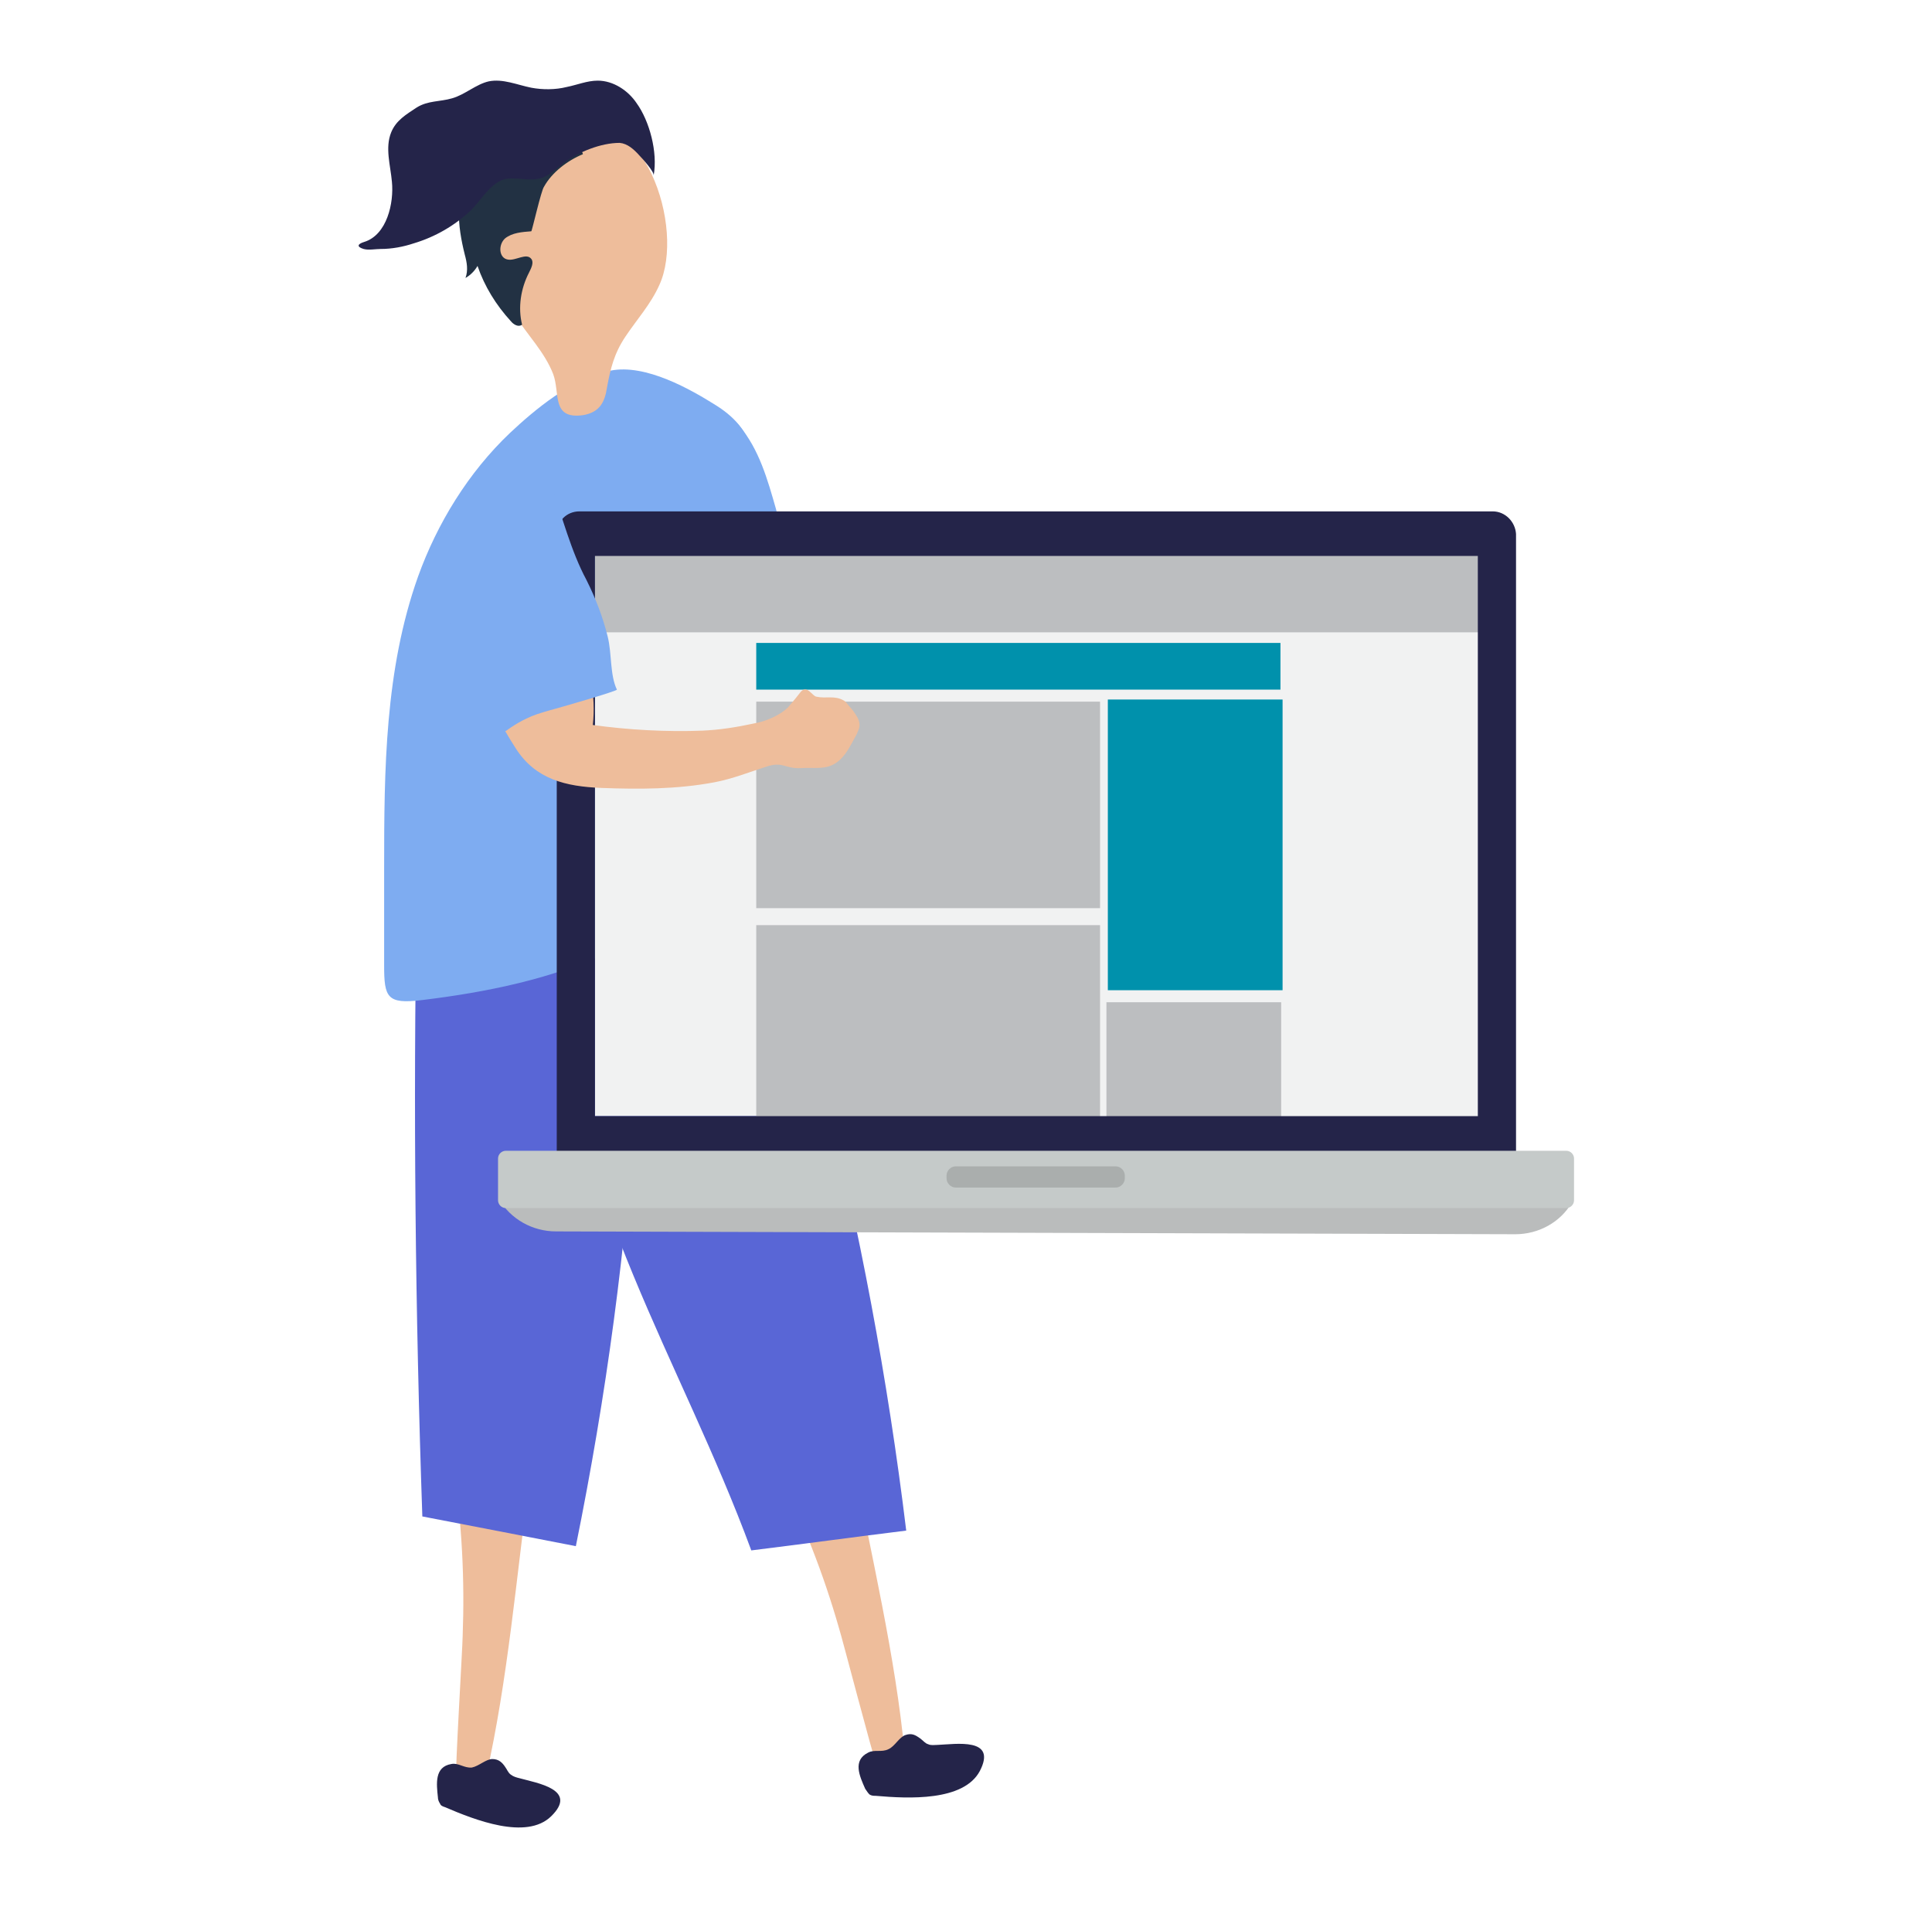
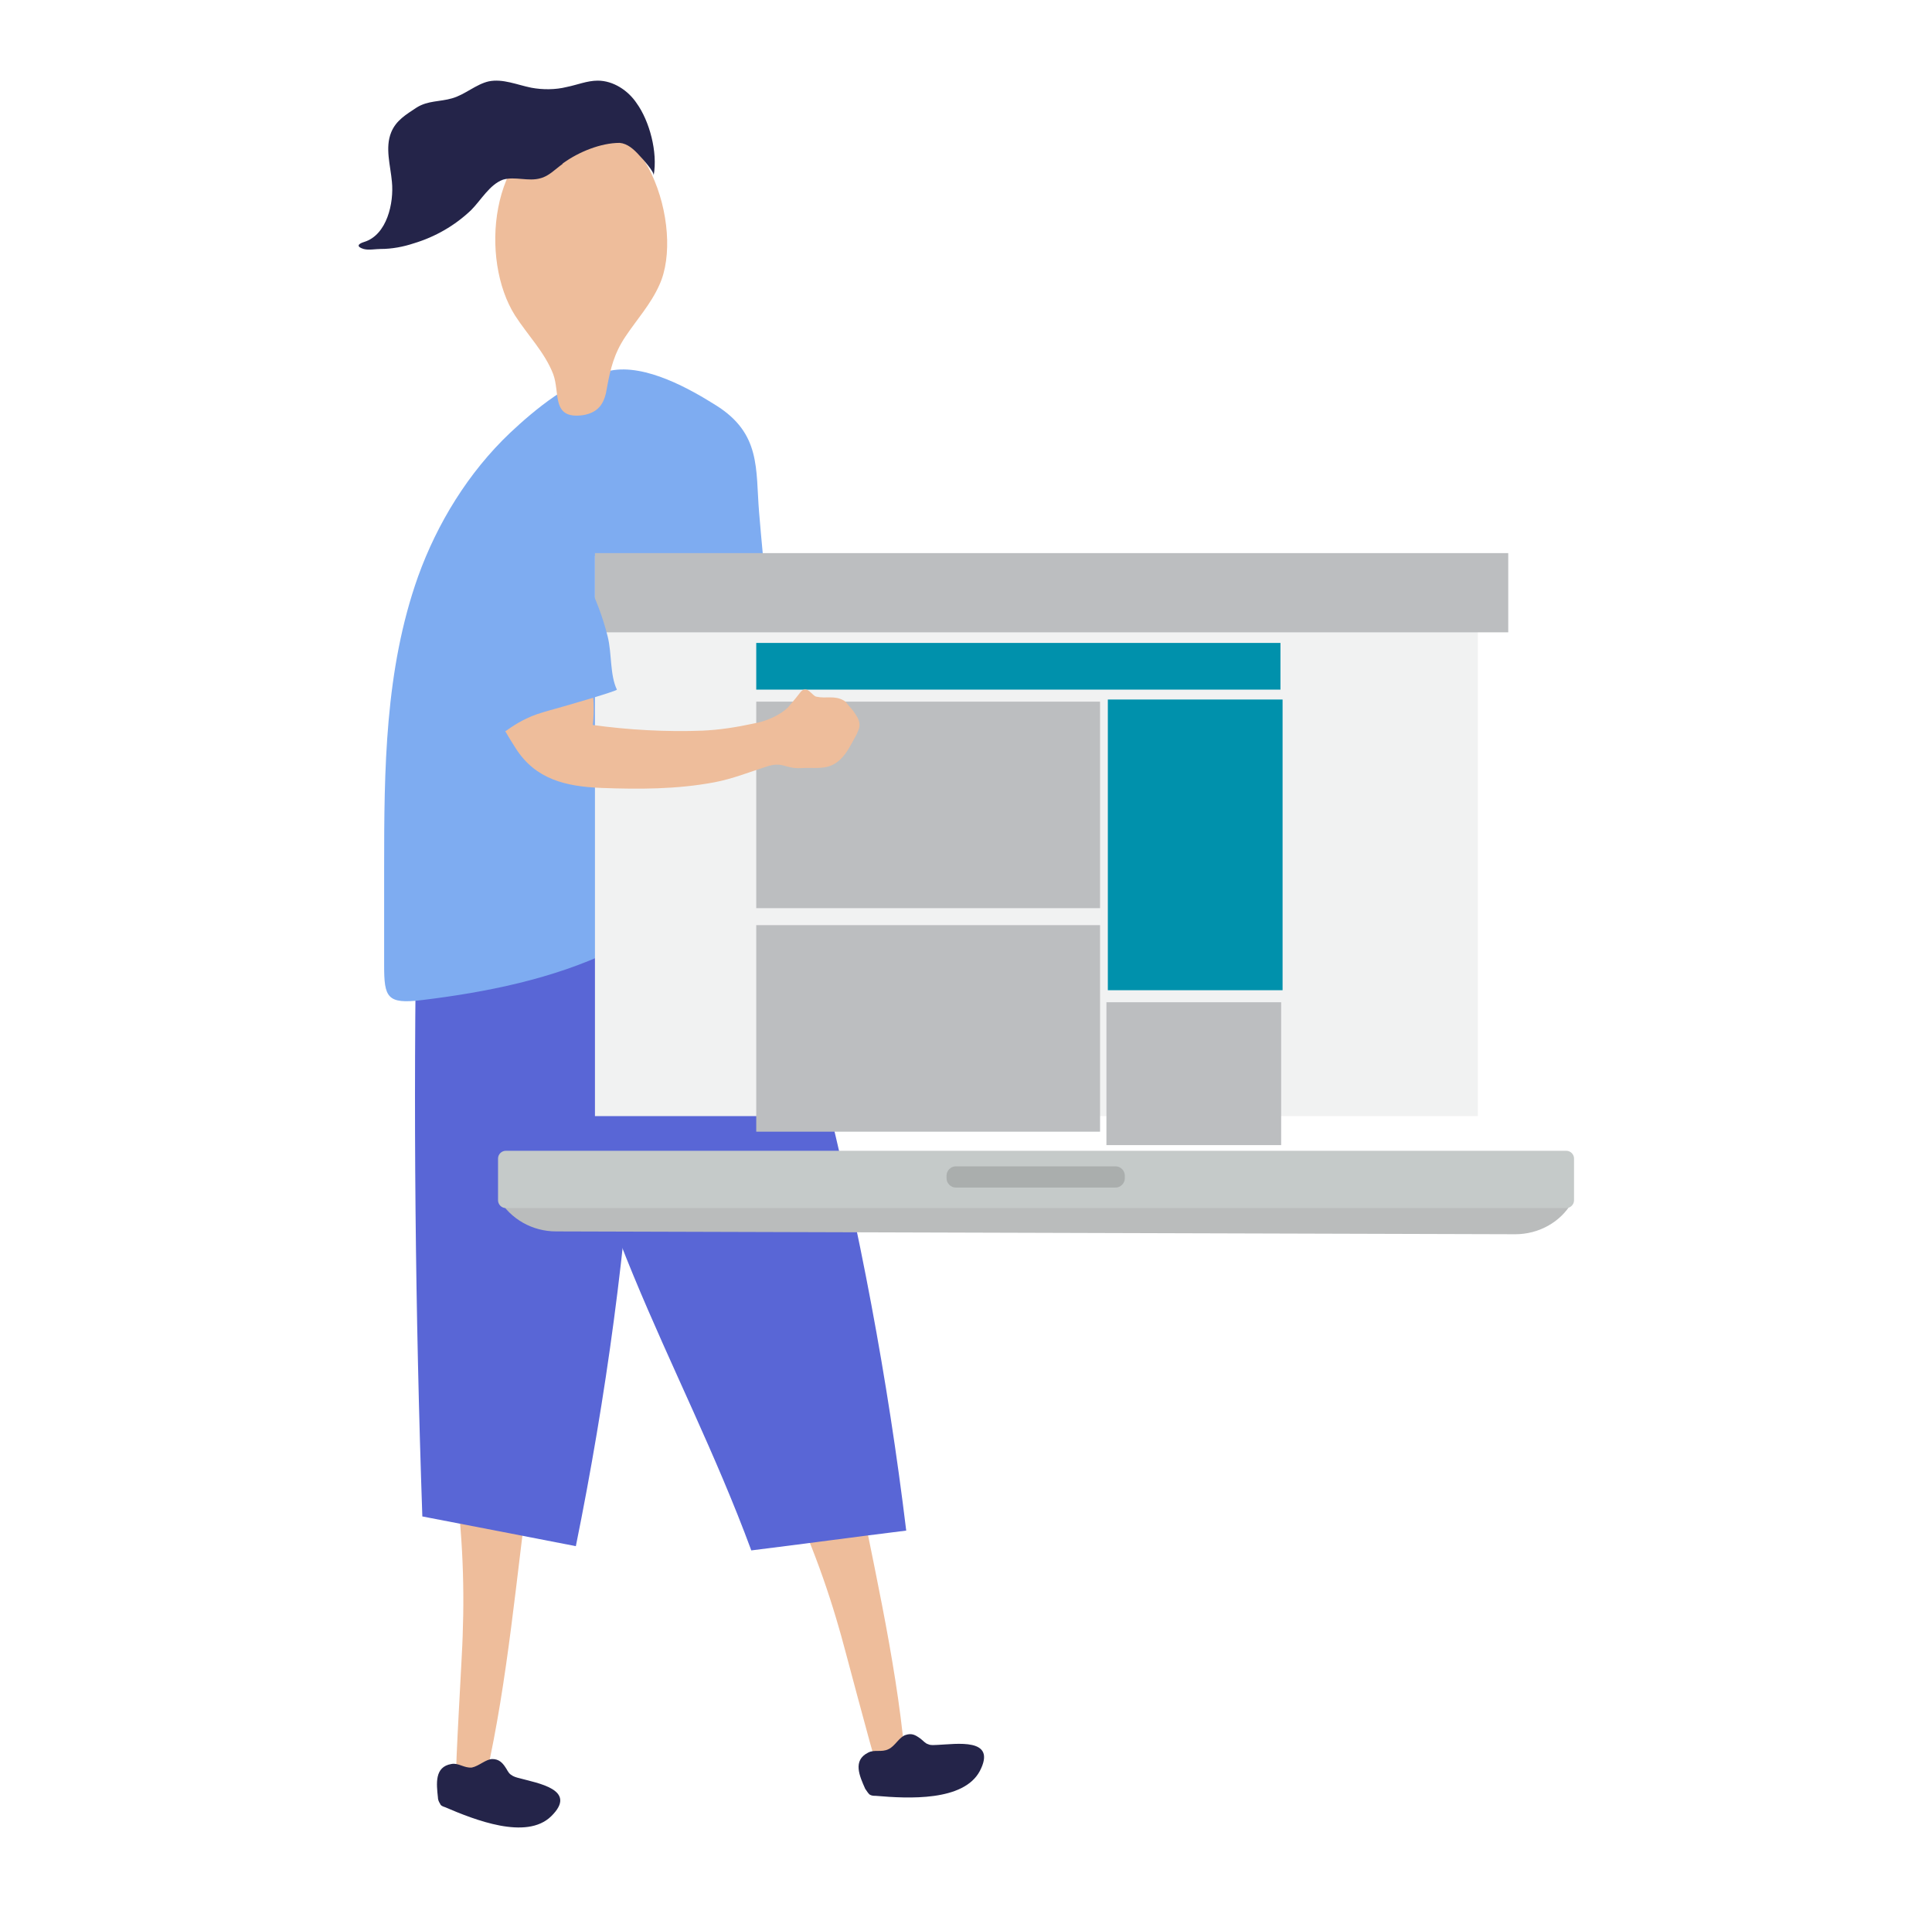
<svg xmlns="http://www.w3.org/2000/svg" version="1.1" id="Layer_1" x="0px" y="0px" viewBox="0 0 273.1 270" style="enable-background:new 0 0 273.1 270;" xml:space="preserve">
  <style type="text/css">
	.st0{fill:#EEBD9B;}
	.st1{fill:#7EACF1;}
	.st2{fill:#242449;}
	.st3{fill:#5966D6;}
	.st4{fill:#223143;}
	.st5{fill:#F1F2F2;}
	.st6{fill:#BCBEC0;}
	.st7{fill:#0091AC;}
	.st8{fill:#BABCBC;}
	.st9{fill:#C5CAC9;}
	.st10{opacity:0.14;}
</style>
  <g>
    <g>
      <g>
        <g>
          <path class="st0" d="M149.6,96.6c-0.1-0.1-0.2-0.2-0.4-0.3c-1.3-0.6-2.3-0.1-3.7-0.3c-0.6-0.1-1.3-1.6-2.1-0.6      c-0.3,0.4-1,1.3-1.7,2.1c-1,1.1-2.9,1.9-4.6,2.3c-6.5,1.5-13.2,1.1-19.8,0.6c-0.4,0-0.8-0.1-1.1-0.3c-0.6-0.4-0.7-1.1-0.9-1.8      c-0.6-3.1-1.4-6.1-2.6-9.1c-1-2.6-2.3-5.2-4.3-7.1c-2-1.9-5-3.1-7.7-2.4c-2,0.5-3.8,2.1-4.5,4c-1.8,4.9,3.7,10.1,6.3,13.7      c2.5,3.4,5.2,6.7,8.1,9.7c0.4,0.4,0.7,0.8,1.2,1c0.5,0.2,1.1,0.2,1.6,0.2c7.2-0.2,14.2-0.9,21.4-1.9c2-0.3,3.5-1.5,5.3-1.7      c1.2-0.1,2.2,0.6,3.3,0.7c1.1,0.1,2.6,0,3.7-0.3c2.1-0.6,2.9-2.7,3.8-4.5c0.2-0.4,0.4-0.7,0.3-1.2c0-0.8-0.5-1.3-0.9-1.9      C150.2,97.2,150,96.8,149.6,96.6z" />
        </g>
      </g>
      <g>
        <g>
-           <path class="st1" d="M102.8,95.5c4-1.3,8-2.6,12-3.9c-0.3,0.1-4.8-18.5-5.1-19.6c-1.2-4.2-2.4-8.5-5.2-11.8      c-6-7.1-17.7-3.3-17.5,6.3c0.1,10.4,4.3,21.7,10.7,29.9c0.1,0.2,0.3,0.4,0.5,0.4c0.3,0.1,0.6,0,0.9-0.1      C100.3,96.3,101.5,95.9,102.8,95.5z" />
-         </g>
+           </g>
      </g>
    </g>
    <g>
      <g>
        <g>
          <g>
            <g>
              <g>
                <g>
                  <path class="st0" d="M123.8,249.1c1.4-0.2,2.8-0.7,4.1-1c-1.3-14-4.8-28.3-7.4-42.2c-3.5,0.7-7.1,1.4-10.6,2.1          c3.6,7.1,6.5,14.5,8.7,22.2C119,231.4,123.6,249.1,123.8,249.1z" />
                </g>
              </g>
              <g>
                <g>
                  <path class="st2" d="M128,245.3c0.9-0.3,1.4,0,2.1,0.5c0.4,0.3,0.7,0.7,1.1,0.8c0.4,0.2,0.9,0.1,1.3,0.1          c2.6-0.1,8.5-1.1,6,3.7c-2.3,4.3-10.1,3.9-14.7,3.5c-0.3,0-0.6,0-0.9-0.2c-0.2-0.2-0.4-0.5-0.6-0.8c-0.8-1.8-1.8-4,0.4-5.1          c0.9-0.5,1.9,0,2.9-0.5C126.5,246.9,127.1,245.6,128,245.3z" />
                </g>
              </g>
            </g>
          </g>
          <g>
            <path class="st3" d="M128.1,216.4c-7.3,0.9-14.6,1.9-21.9,2.8c-10-27.1-25.2-49.3-27.9-82.2c-0.2-2.2-1.3-4.4-1-6.6       c0.6-4.2,4.6-7.1,8.6-8.5c6.2-2.1,18.3-2.2,22.5,4c4.5,6.5,5.8,19.2,7.8,26.9C121.5,173.7,125.5,195,128.1,216.4z" />
          </g>
        </g>
        <g>
          <g>
            <g>
              <g>
                <g>
                  <path class="st0" d="M64.5,250.9c1.4,0.3,2.8,0.2,4.2,0.3c3.1-13.7,4.3-28.4,6.2-42.4c-3.6-0.4-7.2-0.9-10.8-1.3          c1.2,7.9,1.6,15.8,1.3,23.8C65.4,232.6,64.3,250.9,64.5,250.9z" />
                </g>
              </g>
              <g>
                <g>
                  <path class="st2" d="M69.6,248.7c0.9,0,1.4,0.5,1.8,1.1c0.3,0.4,0.4,0.8,0.8,1.1c0.4,0.3,0.8,0.4,1.2,0.5          c2.5,0.7,8.4,1.6,4.5,5.4c-3.5,3.4-10.8,0.5-15-1.3c-0.3-0.1-0.6-0.2-0.7-0.5c-0.2-0.3-0.3-0.6-0.3-0.9          c-0.2-1.9-0.5-4.3,1.9-4.7c1-0.2,1.8,0.6,2.9,0.5C67.7,249.7,68.7,248.7,69.6,248.7z" />
                </g>
              </g>
            </g>
          </g>
          <g>
            <path class="st3" d="M81.4,218.6c-7.2-1.4-14.4-2.8-21.7-4.2c-1-28.9-1.3-57.8-0.8-86.8c0-2.2,0.1-4.6,1.1-6.6       c1.9-3.8,6.6-5.3,10.8-5.4c6.6-0.1,18,3.6,20.1,10.8c2.2,7.6-0.5,20-1,27.9C88.6,176,85.7,197.4,81.4,218.6z" />
          </g>
        </g>
        <g>
          <g>
            <path class="st1" d="M72.1,61.2c-5.9,5.6-10.3,12.8-13,20.3c-4.7,13.2-4.8,27.3-4.8,41.2c0,4.6,0,9.2,0,13.8       c0,4.5,0.4,5.5,5.3,4.9c9.1-1.1,18.6-3,26.9-7c3.9-1.9,7.6-4.4,11.7-5.9c6-2.2,12.1-1.2,18.1-2.6c-1.5-4.5-3.8-8.7-4.8-13.5       c-1-4.8-1.5-9.7-1.9-14.5c-0.6-8.5-1.6-17-2.3-25.5c-0.5-6.1,0.3-11.1-6.1-15.1c-3.5-2.2-9.9-5.9-14.9-4.9       C80.9,53.4,75.4,58.1,72.1,61.2z" />
          </g>
        </g>
        <g>
          <g>
            <g>
              <g>
                <path class="st0" d="M93.2,40.3C92,43,90,45.2,88.4,47.6c-1.6,2.4-2.1,4.5-2.6,7.2c-0.3,2-1,3.5-3.4,3.9         c-4.5,0.6-3.2-3.1-4.2-5.8c-1.2-3.1-3.6-5.5-5.4-8.3c-5-7.9-3.6-23.7,6.8-27C91.1,14,96.9,32.3,93.2,40.3z" />
              </g>
            </g>
          </g>
          <g>
            <g>
-               <path class="st4" d="M75.1,32.7c-1.3,0.1-2.7,0.2-3.7,1c-1,0.9-0.9,2.8,0.4,3c1.1,0.2,2.6-1,3.3-0.1c0.4,0.5,0,1.3-0.3,1.9        c-1.2,2.3-1.6,5-1,7.4c-0.5,0.4-1.2,0-1.6-0.5c-2.1-2.3-3.7-4.9-4.7-7.8c-0.4,0.7-1,1.3-1.7,1.7c0.4-1.1,0.2-2.2-0.1-3.3        c-1-4-1.6-8.7,1.2-12c1.5-1.8,3.8-2.8,6.1-3.2c2.3-0.4,4.6-0.3,7-0.2c1,0,2.2,0.3,2.4,1.2c-2.2,0.9-4.4,2.6-5.5,4.6        C76.5,26.9,75.2,32.7,75.1,32.7z" />
-             </g>
+               </g>
          </g>
          <g>
            <g>
              <path class="st2" d="M79.7,23c-0.1,0.1-0.2,0.1-0.2,0.2c-1,0.7-1.9,1.7-3.1,2c-1.7,0.5-3.6-0.3-5.3,0.2        c-1.9,0.7-3.1,2.9-4.5,4.3c-2.3,2.2-5.1,3.8-8.1,4.7c-1.5,0.5-3.1,0.8-4.7,0.8c-0.7,0-1.7,0.2-2.4,0c-1-0.3-0.9-0.7,0.1-1        c3.2-1,4.2-5.5,3.9-8.5c-0.2-2.3-1-4.8-0.1-7c0.7-1.7,2.1-2.5,3.6-3.5c1.6-1,3.3-0.8,5-1.3c1.8-0.5,3.4-2,5.2-2.4        c2-0.4,4,0.5,6,0.9c1.6,0.3,3.4,0.3,5-0.1c1.5-0.3,2.9-0.9,4.4-0.9c2.2,0,4.3,1.4,5.5,3.2c1.8,2.5,3,6.9,2.4,10.2        c0.1-0.5-1.6-2.4-2-2.8c-0.8-0.9-1.7-1.7-2.8-1.8C84.9,20.2,81.8,21.5,79.7,23z" />
            </g>
          </g>
        </g>
      </g>
      <g>
        <g>
          <rect x="84.1" y="78.6" class="st5" width="124.8" height="79.2" />
        </g>
        <g>
          <rect x="84.1" y="78.2" class="st6" width="129.1" height="11.2" />
          <rect x="106.9" y="90.9" class="st7" width="74.1" height="6.6" />
          <rect x="106.9" y="99.2" class="st6" width="48.6" height="29.2" />
          <rect x="106.9" y="130.8" class="st6" width="48.6" height="29.2" />
          <rect x="156.4" y="141.7" class="st6" width="24.7" height="20.2" />
          <rect x="156.6" y="98.9" class="st7" width="24.7" height="41.1" />
        </g>
        <g>
          <g>
-             <path class="st2" d="M211,72.3H81.9c-1.8,0-3.2,1.4-3.2,3.2v87.3h135.6V75.5C214.2,73.8,212.8,72.3,211,72.3z M208.8,157.8       H84.1V78.6h124.8V157.8z" />
-           </g>
+             </g>
          <g>
            <g>
              <g>
                <path class="st8" d="M214.2,174.5l-135.6-0.4c-3.3,0-6.4-1.7-8.1-4.6l0,0l151.7,0.5l0,0C220.6,172.8,217.5,174.5,214.2,174.5         z" />
              </g>
              <g>
                <path class="st9" d="M221.4,170.8H71.5c-0.6,0-1.1-0.5-1.1-1.1v-5.9c0-0.6,0.5-1.1,1.1-1.1h149.9c0.6,0,1.1,0.5,1.1,1.1v5.9         C222.5,170.3,222,170.8,221.4,170.8z" />
              </g>
            </g>
            <g class="st10">
              <path d="M157.7,167.9h-22.6c-0.7,0-1.3-0.6-1.3-1.3v-0.4c0-0.7,0.6-1.3,1.3-1.3h22.6c0.7,0,1.3,0.6,1.3,1.3v0.4        C159,167.3,158.4,167.9,157.7,167.9z" />
            </g>
          </g>
        </g>
      </g>
      <g>
        <g>
          <g>
            <path class="st0" d="M119.6,99.3c-0.1-0.1-0.2-0.2-0.4-0.3c-1.3-0.7-2.4-0.2-3.8-0.5c-0.6-0.1-1.3-1.7-2.2-0.7       c-0.3,0.4-1.1,1.4-1.8,2.2c-1.1,1.1-3.1,2-4.9,2.3c-2.3,0.5-4.8,0.9-7.2,1c-5,0.2-10.5-0.1-15.5-0.8       c0.9-8.2-3.3-16.7-10.2-21.1c-0.7-0.5-1.5-0.9-2.4-0.9c-0.7-0.1-1.4,0.2-2.1,0.5c-7.1,3.1-3.8,9.6-1.4,15       c1.5,3.4,3.2,6.7,5.2,9.8c2.8,4.4,7.1,5.4,12.1,5.6c5.3,0.2,10.7,0.2,16-0.8c2.6-0.5,4.8-1.4,7.3-2.2c2.4-0.8,2.6,0.3,4.9,0.2       c1.3-0.1,2.6,0.1,3.8-0.2c2.2-0.6,3.1-2.8,4.1-4.6c0.2-0.5,0.4-0.8,0.4-1.3c0-0.8-0.5-1.4-0.9-2       C120.2,100,119.9,99.7,119.6,99.3z" />
          </g>
        </g>
        <g>
          <g>
            <path class="st1" d="M74.4,101.6c1-0.5,2-0.8,3.4-1.2c0.8-0.2,9.5-2.7,9.4-2.9c-1-2.1-0.7-5.1-1.3-7.5c-0.7-2.8-1.7-5.4-3-8       c-2.2-4.1-3.4-8.9-5-13.4c-2-5.6-7.4-6.1-10.6-1.1c-2.7,4.3-2.9,10-3.3,14.9c-0.4,4-0.6,8,0.1,11.9c0.8,3.9,2.6,7.7,5.9,10.1       C71.7,103.2,72.9,102.3,74.4,101.6z" />
          </g>
        </g>
      </g>
    </g>
  </g>
</svg>